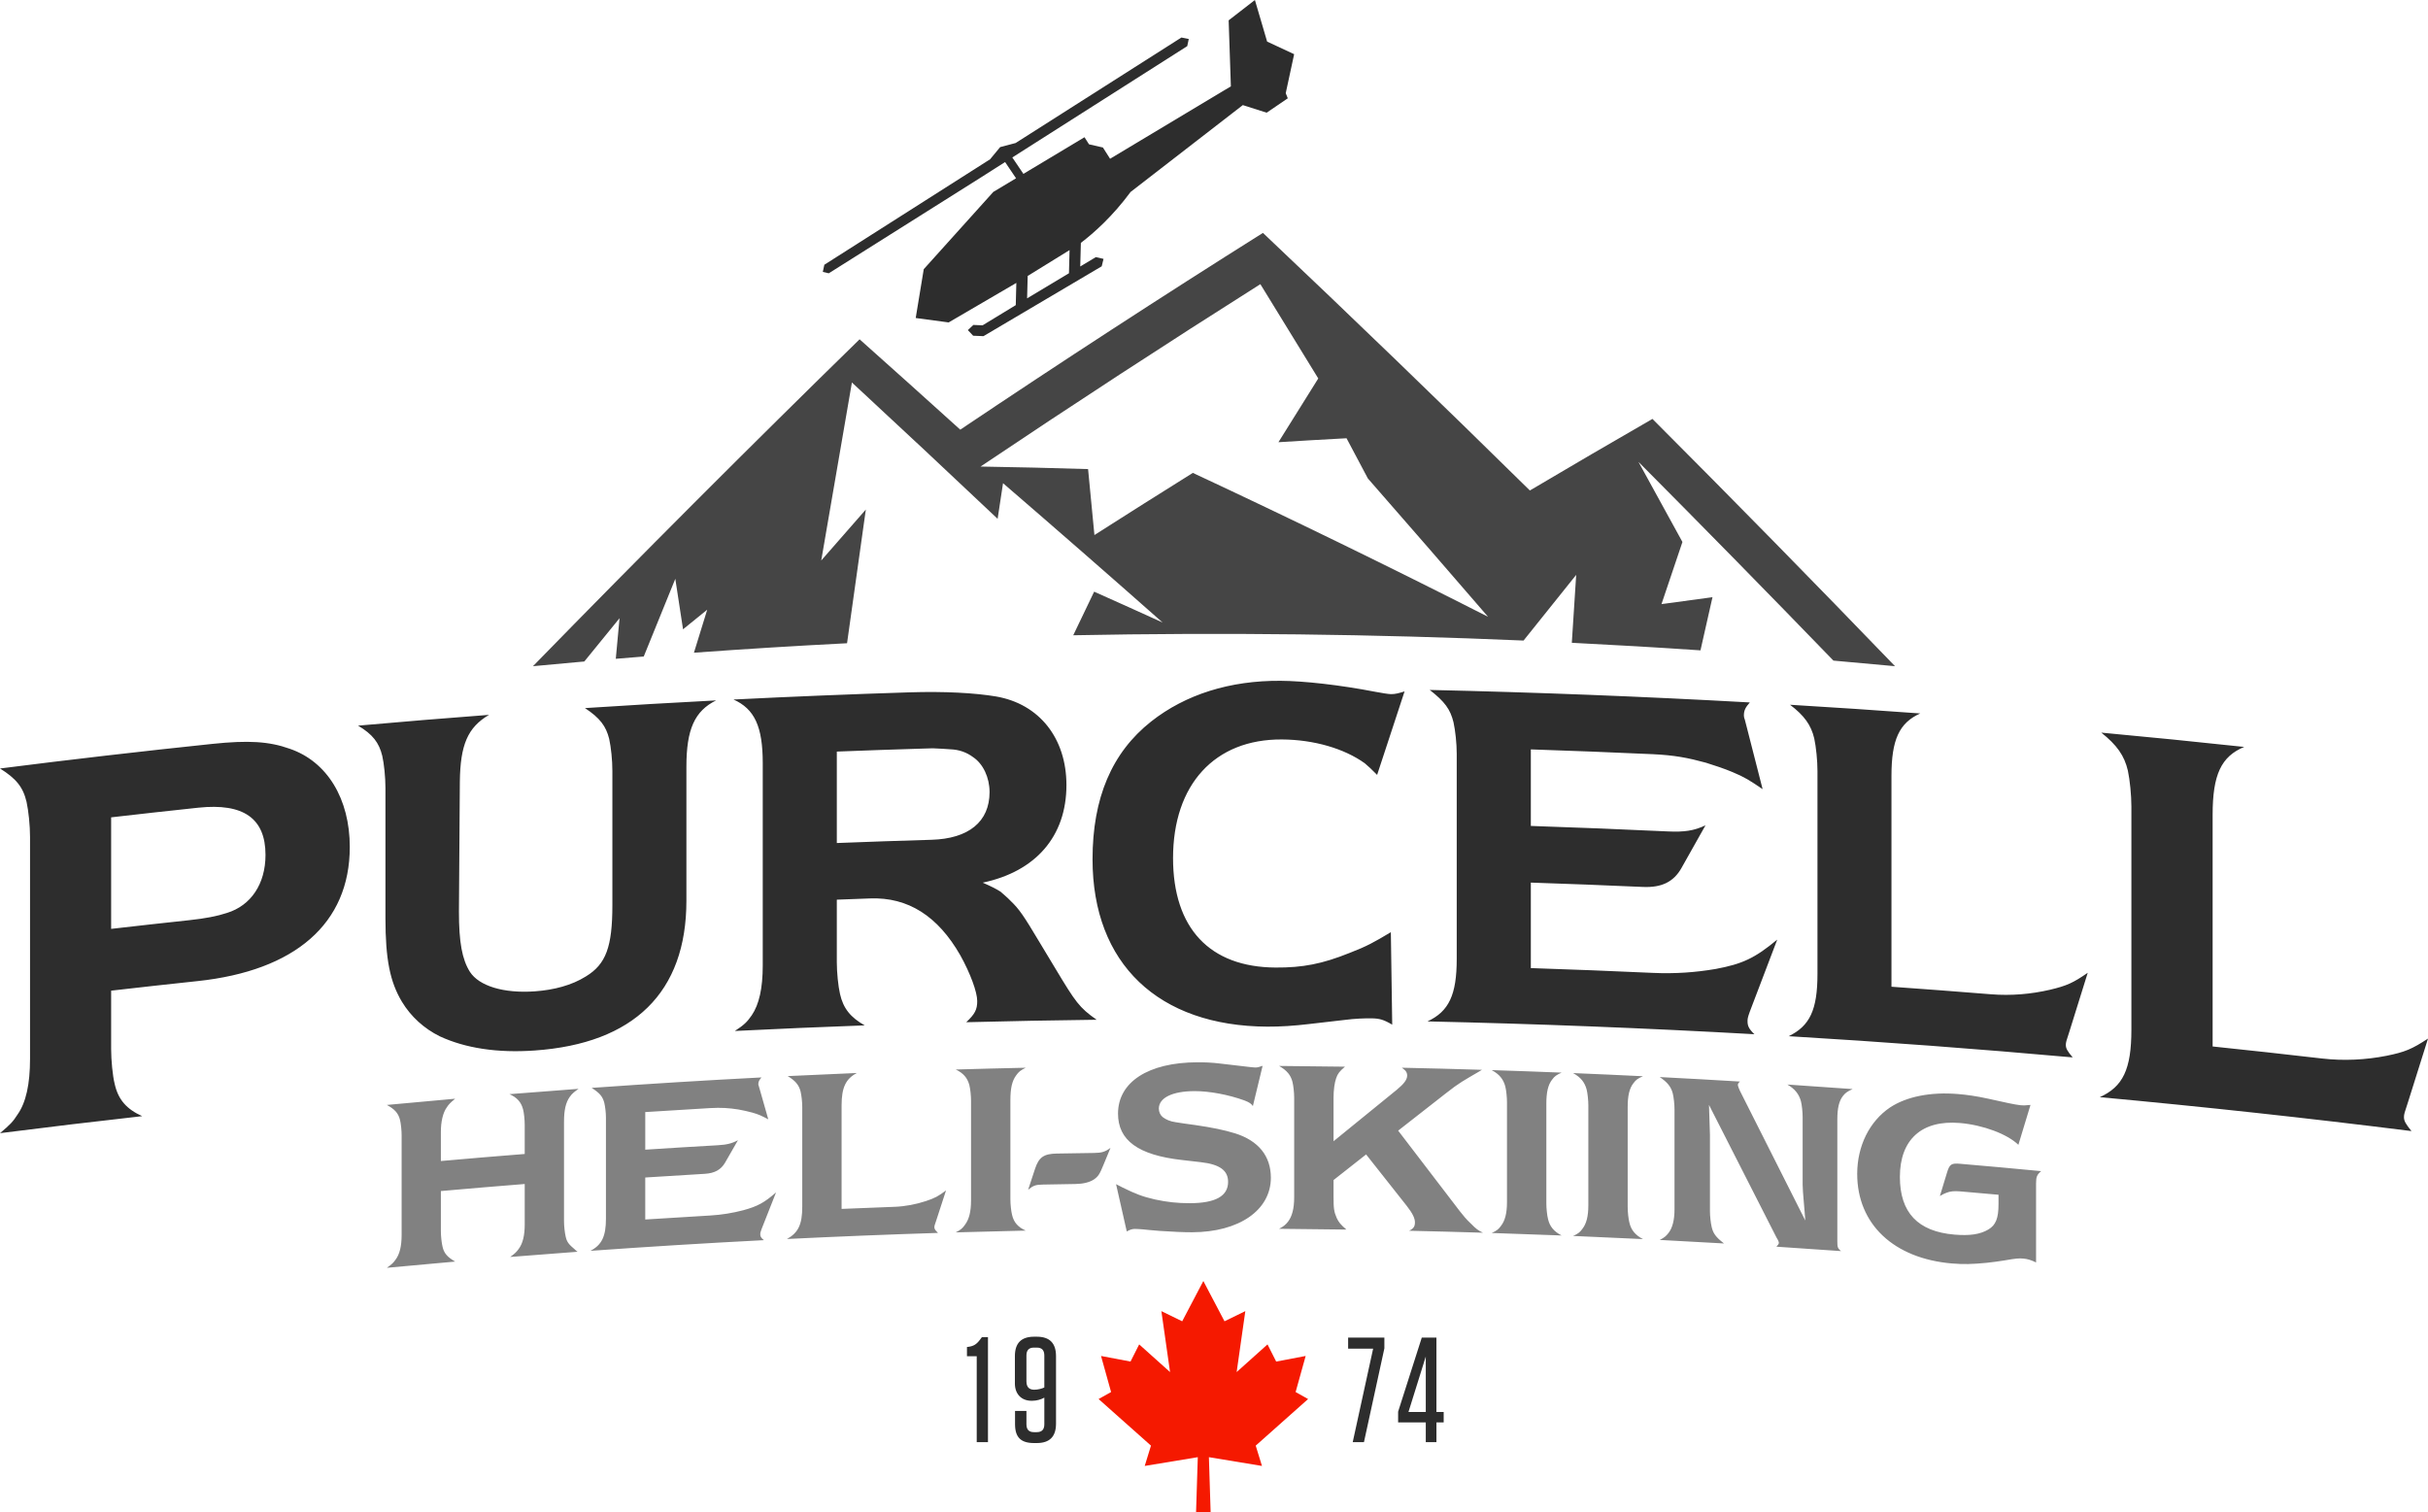
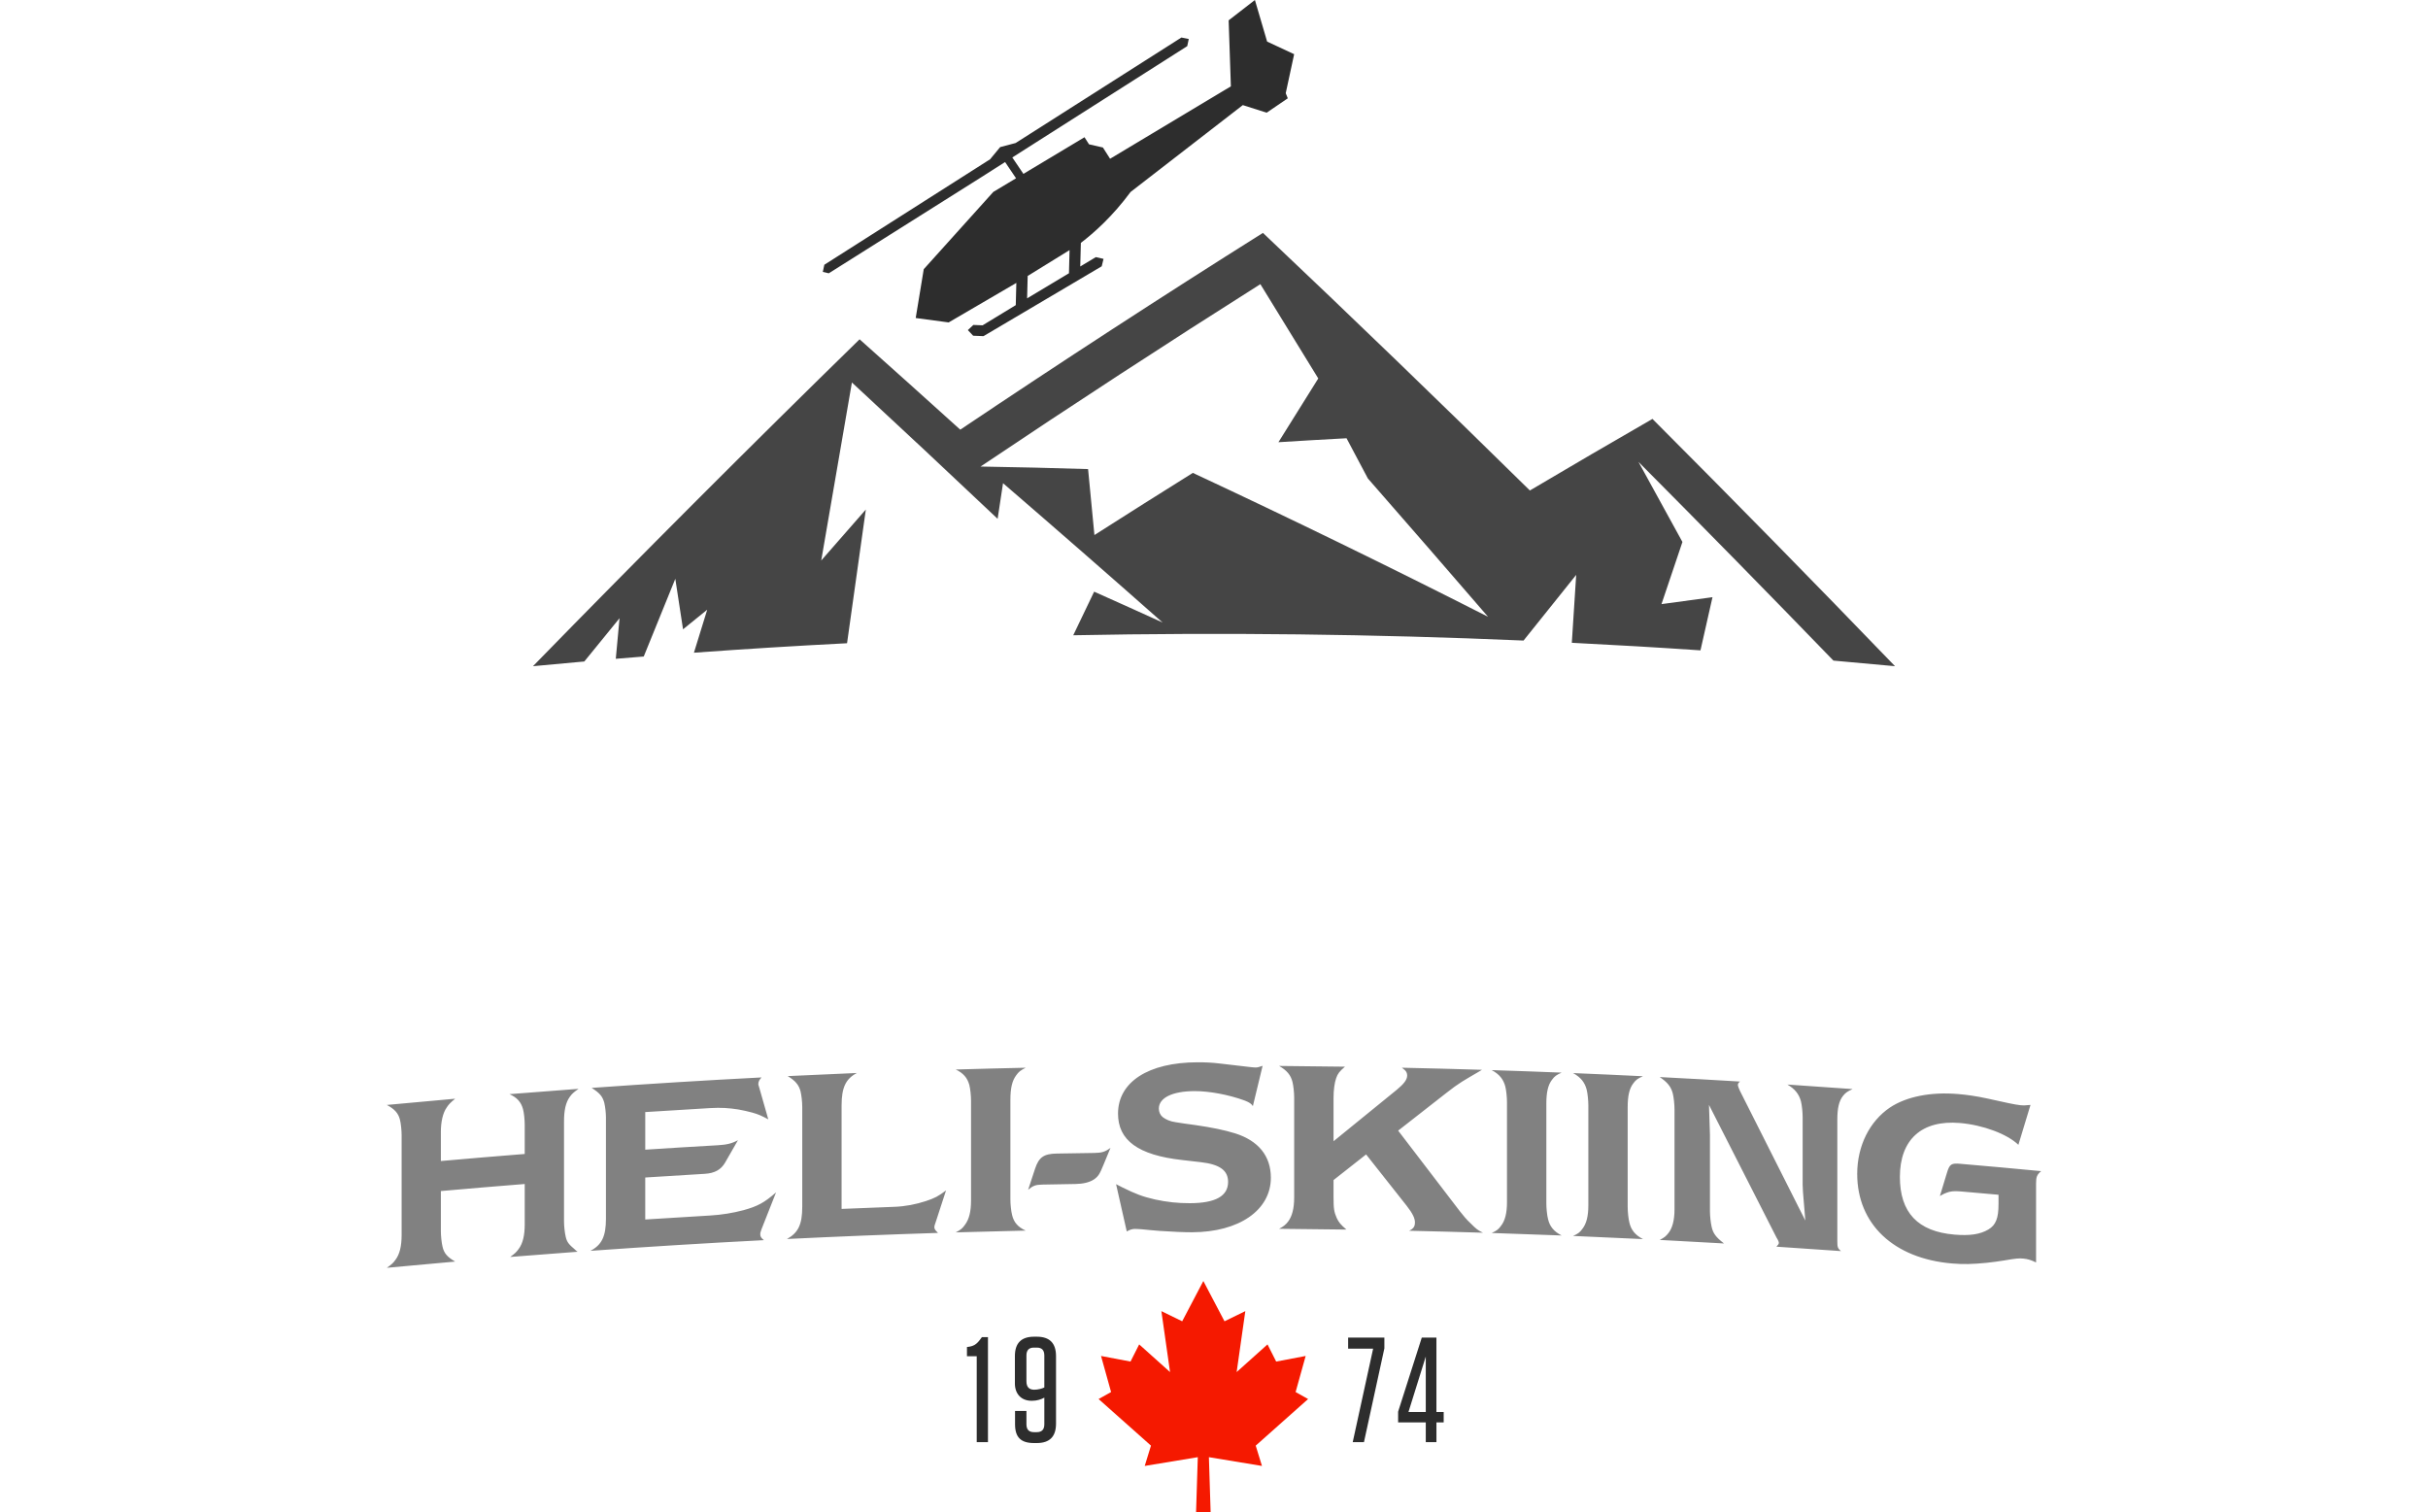
<svg xmlns="http://www.w3.org/2000/svg" id="Layer_1" x="0px" y="0px" width="328px" height="204.301px" viewBox="0 0 328 204.301" xml:space="preserve">
  <g id="Compound_Shape">
    <g>
-       <path fill-rule="evenodd" clip-rule="evenodd" fill="#2D2D2D" d="M82.294,99.821c0.248,1.126,0.433,2.861,0.432,4.338v18.131   c-0.002,5.641-0.863,7.976-3.579,9.63c-1.913,1.2-4.32,1.832-6.911,2.015c-4.195,0.297-7.524-0.722-8.759-2.641   c-1.047-1.665-1.481-3.981-1.48-8.144c0.042-5.845,0.083-11.691,0.123-17.536c0.062-4.973,1.048-7.336,3.947-9.034   c-5.901,0.446-11.799,0.931-17.695,1.458c1.97,1.167,2.837,2.302,3.267,4.077c0.245,1.053,0.431,2.917,0.431,4.328v17.594   c0.001,5.574,0.616,8.608,2.22,11.293c1.233,2.044,3.019,3.641,5.117,4.68c3.454,1.602,7.769,2.274,12.829,1.916   c13.39-0.937,20.491-7.857,20.491-20.224v-18.131c0.001-5.035,1.113-7.517,4.014-8.944c-5.907,0.306-11.813,0.653-17.717,1.039   C81.059,97.011,81.862,98.103,82.294,99.821z M325.296,148.913c0.902-2.866,1.803-5.732,2.704-8.597   c-2.164,1.425-3.11,1.823-5.612,2.328c-2.772,0.546-5.75,0.708-8.726,0.363c-4.916-0.569-9.835-1.111-14.757-1.624   c0-10.44,0-20.88,0-31.319c0-5.391,1.151-7.859,4.266-9.15c-6.432-0.692-12.868-1.336-19.307-1.932   c2.101,1.672,3.118,3.1,3.592,5.139c0.271,1.281,0.472,3.295,0.474,4.846v30.138c0,5.393-1.152,7.717-4.27,9.127   c14.053,1.298,28.091,2.826,42.107,4.583c-0.811-0.988-1.015-1.383-1.014-1.899C324.756,150.544,324.823,150.331,325.296,148.913z    M39.12,101.153c-2.778-0.987-5.556-1.159-10.432-0.65c-9.571,1.001-19.135,2.109-28.687,3.323   c2.163,1.351,3.109,2.489,3.583,4.499c0.269,1.222,0.473,3.191,0.473,4.743v29.99c0.001,3.398-0.541,5.902-1.69,7.523   c-0.607,0.963-1.015,1.382-2.366,2.514c6.399-0.813,12.802-1.579,19.209-2.297c-2.099-0.947-3.247-2.217-3.723-4.379   c-0.271-1.077-0.473-3.195-0.473-4.673v-7.904c3.879-0.447,7.76-0.877,11.642-1.289c13.206-1.393,20.598-7.773,20.597-18.124   C47.253,107.93,44.203,102.88,39.12,101.153z M30.651,123.345c-1.287,0.428-2.913,0.745-5.079,0.976   c-3.521,0.377-7.041,0.768-10.559,1.174v-15.068c3.925-0.452,7.851-0.887,11.778-1.304c6.095-0.644,9.076,1.436,9.076,6.382   C35.866,119.421,33.903,122.346,30.651,123.345z M142.582,130.87c-0.721-1.197-1.442-2.393-2.163-3.589   c-2.101-3.52-2.719-4.447-3.893-5.564c-0.434-0.461-0.927-0.853-1.36-1.246c-0.618-0.389-1.112-0.647-2.41-1.22   c7.167-1.513,11.31-6.264,11.309-13.183c0.001-6.31-3.648-10.964-9.517-11.974c-2.843-0.473-6.92-0.707-11.679-0.556   c-7.93,0.251-15.858,0.574-23.782,0.97c2.84,1.269,3.954,3.637,3.953,8.606c0,9.11,0,18.22,0,27.33   c-0.001,3.089-0.493,5.261-1.482,6.718c-0.617,0.903-1.051,1.326-2.285,2.126c5.846-0.291,11.693-0.543,17.541-0.755   c-1.917-1.072-2.903-2.308-3.336-4.24c-0.247-1.064-0.433-2.938-0.432-4.281v-8.461c1.503-0.059,3.007-0.115,4.51-0.169   c5.128-0.183,9.144,2.388,12.172,7.68c1.361,2.449,2.288,4.978,2.286,6.187c0.001,1.142-0.308,1.753-1.483,2.858   c5.871-0.151,11.742-0.262,17.613-0.334C145.793,136.125,145.302,135.393,142.582,130.87z M125.835,113.459   c-4.263,0.125-8.527,0.271-12.789,0.438v-12.356c3.871-0.152,7.743-0.286,11.615-0.403c0.245-0.008,0.679-0.02,1.359-0.04   c0.928,0.04,1.729,0.085,2.348,0.135c1.174,0.035,2.225,0.411,3.089,1.061c1.36,0.906,2.224,2.766,2.225,4.714   C133.683,111.038,130.839,113.313,125.835,113.459z M240.089,126.945c-3.026,2.51-4.693,3.289-8.335,3.97   c-2.717,0.463-5.495,0.662-8.461,0.526c-5.497-0.251-10.995-0.467-16.493-0.648v-11.55c5.046,0.166,10.09,0.362,15.135,0.587   c2.532,0.113,4.139-0.682,5.188-2.511c1.091-1.939,2.182-3.877,3.273-5.813c-1.544,0.727-2.841,0.931-5.126,0.822   c-6.155-0.29-12.312-0.537-18.47-0.74v-10.341c5.478,0.18,10.956,0.396,16.432,0.645c2.964,0.136,4.816,0.496,7.225,1.155   c1.298,0.403,2.47,0.8,3.581,1.263c1.668,0.695,2.346,1.135,4.075,2.308c-0.721-2.817-1.441-5.633-2.161-8.448   c-0.082-0.318-0.164-0.636-0.247-0.954c-0.063-0.138-0.122-0.343-0.123-0.544c0.001-0.739,0.248-1.128,0.802-1.769   c-14.405-0.803-28.821-1.366-43.241-1.689c2.04,1.591,2.781,2.617,3.214,4.374c0.247,1.148,0.432,2.831,0.433,4.241v27.733   c0.001,4.836-1.05,7.09-3.955,8.435c14.729,0.326,29.452,0.903,44.167,1.731c-0.741-0.713-0.925-1.126-0.926-1.731   c0.001-0.335,0-0.47,0.309-1.326C237.619,133.427,238.854,130.185,240.089,126.945z M173.18,99.904   c4.326,0.03,8.407,1.224,11.187,3.216c0.557,0.479,0.866,0.752,1.669,1.572c1.236-3.762,2.472-7.522,3.708-11.28   c-0.803,0.253-1.298,0.378-1.854,0.368c-0.371-0.007-1.236-0.157-2.04-0.304c-4.945-0.957-9.764-1.475-12.855-1.496   c-6.86-0.048-12.856,1.847-17.492,5.503c-5.314,4.2-7.913,10.352-7.911,18.609c0,14.113,8.898,22.54,23.611,22.613   c1.731,0.009,3.647-0.111,5.686-0.359c1.586-0.186,3.173-0.369,4.759-0.549c1.36-0.183,2.782-0.228,3.647-0.214   c1.051,0.017,1.605,0.161,2.781,0.854c-0.062-4.165-0.124-8.329-0.185-12.494c-2.287,1.369-3.213,1.891-5.563,2.798   c-3.708,1.493-6.367,2.003-10.013,1.979c-8.901-0.052-13.844-5.315-13.846-14.788C158.471,105.998,164.093,99.843,173.18,99.904z    M282.033,131.427c-1.972,1.366-2.836,1.758-5.115,2.297c-2.528,0.586-5.24,0.827-7.953,0.607   c-4.481-0.363-8.963-0.702-13.446-1.019c0-9.491,0-18.981,0-28.472c0-4.901,1.048-7.18,3.887-8.45   c-5.86-0.431-11.723-0.822-17.587-1.174c1.914,1.458,2.839,2.725,3.272,4.565c0.248,1.157,0.432,2.982,0.432,4.392   c0,9.133,0,18.265,0,27.398c0.001,4.902-1.052,7.05-3.889,8.424c12.798,0.765,25.588,1.72,38.365,2.864   c-0.741-0.872-0.925-1.224-0.924-1.694c0.001-0.336,0.062-0.532,0.493-1.836C280.39,136.695,281.211,134.061,282.033,131.427z" />
-     </g>
+       </g>
  </g>
  <g id="Compound_Shape_1_" opacity="0.6">
    <g>
      <path fill-rule="evenodd" clip-rule="evenodd" fill="#2D2D2D" d="M142.764,155.85c-1.739,0.031-2.43,0.475-2.954,2.102   c-0.307,0.93-0.612,1.86-0.919,2.79c0.657-0.541,0.985-0.68,1.904-0.698c1.499-0.03,2.998-0.056,4.497-0.08   c1.05-0.017,1.87-0.226,2.461-0.597c0.624-0.437,0.789-0.703,1.346-2.063c0.306-0.741,0.613-1.481,0.919-2.222   c-0.721,0.537-1.182,0.674-2.199,0.688C146.133,155.793,144.448,155.82,142.764,155.85z M137.283,145.273   c0.331-0.469,0.59-0.673,1.28-1.018c-3.151,0.068-6.301,0.148-9.452,0.242c1.051,0.497,1.574,1.142,1.838,2.091   c0.131,0.524,0.23,1.445,0.229,2.138v13.459c-0.001,1.518-0.263,2.547-0.82,3.289c-0.33,0.471-0.558,0.675-1.247,1.026   c3.15-0.093,6.301-0.174,9.452-0.242c-1.049-0.472-1.608-1.118-1.838-2.103c-0.129-0.492-0.231-1.446-0.23-2.106V148.59   C136.495,147.039,136.726,146.011,137.283,145.273z M76.977,148.183c0.295-0.418,0.557-0.635,1.18-1.076   c-3.112,0.227-6.224,0.466-9.335,0.718c1.015,0.446,1.572,1.061,1.834,2.031c0.131,0.484,0.23,1.433,0.229,2.126   c0,1.309,0,2.617,0,3.926c-3.777,0.299-7.554,0.616-11.328,0.951v-3.925c-0.001-1.353,0.262-2.564,0.786-3.303   c0.261-0.419,0.522-0.673,1.146-1.189c-3.077,0.268-6.154,0.549-9.229,0.841c1.046,0.56,1.537,1.108,1.767,1.978   c0.131,0.516,0.229,1.463,0.229,2.123v13.459c-0.002,1.518-0.261,2.598-0.818,3.343c-0.294,0.423-0.524,0.643-1.178,1.101   c3.075-0.292,6.152-0.573,9.229-0.841c-1.051-0.601-1.503-1.121-1.702-1.995c-0.131-0.516-0.23-1.464-0.229-2.091v-5.443   c3.775-0.336,7.552-0.652,11.328-0.952c0,1.814,0,3.629,0,5.443c0,1.518-0.263,2.594-0.819,3.331   c-0.295,0.419-0.523,0.635-1.146,1.082c3.035-0.245,6.07-0.479,9.106-0.701c-0.163-0.12-0.296-0.209-0.36-0.303   c-0.788-0.668-1.08-0.976-1.245-1.722c-0.129-0.551-0.231-1.435-0.229-2.094v-13.426C76.19,150.023,76.42,148.95,76.977,148.183z    M104.837,161.101c-1.607,1.401-2.494,1.875-4.427,2.408c-1.443,0.375-2.919,0.622-4.492,0.713   c-2.918,0.169-5.835,0.348-8.752,0.538v-5.674c2.676-0.175,5.353-0.34,8.031-0.496c1.345-0.078,2.197-0.555,2.754-1.51   c0.579-1.011,1.158-2.022,1.738-3.032c-0.82,0.441-1.507,0.611-2.721,0.679c-3.268,0.186-6.535,0.386-9.801,0.599v-5.08   c2.906-0.189,5.812-0.368,8.719-0.536c1.574-0.091,2.558-0.013,3.836,0.18c0.688,0.128,1.311,0.259,1.902,0.425   c0.885,0.251,1.246,0.43,2.164,0.91c-0.383-1.344-0.765-2.688-1.148-4.031c-0.043-0.152-0.088-0.303-0.131-0.455   c-0.034-0.065-0.064-0.162-0.065-0.261c0-0.363,0.132-0.568,0.426-0.913c-7.652,0.397-15.3,0.868-22.945,1.414   c1.081,0.682,1.474,1.149,1.704,1.991c0.13,0.552,0.232,1.37,0.229,2.062v13.624c-0.001,2.375-0.556,3.535-2.097,4.338   c7.808-0.559,15.621-1.04,23.437-1.443c-0.394-0.31-0.49-0.502-0.492-0.799c-0.001-0.165,0.001-0.231,0.164-0.668   C103.526,164.422,104.182,162.761,104.837,161.101z M166.856,153.122c-1.51-0.465-3.151-0.797-5.383-1.122   c-1.215-0.162-2.101-0.29-2.659-0.387c-0.723-0.096-1.313-0.356-1.74-0.684c-0.328-0.262-0.525-0.69-0.525-1.152   c0.001-1.451,1.806-2.355,4.825-2.363c2.002-0.005,4.629,0.491,6.729,1.258c0.69,0.266,0.92,0.433,1.149,0.763   c0.438-1.813,0.875-3.625,1.313-5.437c-0.461,0.162-0.688,0.227-0.952,0.226c-0.196-0.001-0.46-0.035-0.821-0.07   c-0.197-0.034-0.689-0.068-1.444-0.17c-0.864-0.102-1.729-0.202-2.593-0.301c-1.051-0.132-2.034-0.165-2.987-0.163   c-6.662,0.015-10.734,2.678-10.734,6.931c-0.002,3.598,2.693,5.603,8.633,6.271c0.842,0.096,1.685,0.192,2.527,0.29   c2.594,0.293,3.709,1.122,3.709,2.672c0,1.914-1.707,2.864-5.154,2.873c-1.642,0.005-3.117-0.154-4.727-0.505   c-1.674-0.384-2.593-0.739-4.366-1.612c-0.196-0.097-0.493-0.259-0.886-0.452c0.482,2.128,0.963,4.256,1.444,6.384   c0.492-0.269,0.755-0.337,1.116-0.341c0.231-0.002,0.557,0.028,1.017,0.058c0.492,0.062,1.28,0.121,2.364,0.214   c1.773,0.121,3.217,0.182,4.333,0.179c6.336-0.015,10.636-2.979,10.636-7.368C171.681,156.179,170.006,154.12,166.856,153.122z    M127.8,160.832c-1.048,0.792-1.509,1.037-2.724,1.44c-1.345,0.44-2.791,0.721-4.233,0.774c-2.384,0.087-4.768,0.182-7.152,0.283   c0-4.662,0-9.325,0-13.987c0.002-2.408,0.558-3.587,2.066-4.375c-3.116,0.127-6.232,0.267-9.348,0.419   c1.015,0.61,1.509,1.181,1.738,2.06c0.132,0.555,0.23,1.441,0.23,2.134v13.459c0,2.409-0.557,3.523-2.066,4.355   c6.8-0.333,13.602-0.607,20.405-0.822c-0.395-0.383-0.493-0.545-0.492-0.776c-0.001-0.165,0.033-0.265,0.262-0.932   C126.925,163.521,127.363,162.176,127.8,160.832z M243.292,148.792c0.132,0.536,0.229,1.467,0.229,2.16v9.105   c0,0.495,0.065,1.324,0.164,2.452c0.064,0.532,0.1,1.326,0.196,2.389c-2.938-5.841-5.878-11.67-8.816-17.489   c-0.055-0.124-0.109-0.249-0.164-0.373c-0.065-0.202-0.131-0.338-0.132-0.437c0.001-0.198,0.097-0.324,0.295-0.477   c-3.617-0.218-7.234-0.42-10.853-0.605c1.015,0.679,1.542,1.3,1.771,2.236c0.13,0.535,0.229,1.464,0.229,2.157v13.459   c-0.001,1.518-0.294,2.558-0.82,3.223c-0.329,0.412-0.526,0.599-1.181,0.929c2.897,0.148,5.793,0.307,8.689,0.476   c-1.115-0.857-1.475-1.372-1.672-2.241c-0.13-0.568-0.229-1.464-0.229-2.124v-10.326c-0.022-0.683-0.044-1.366-0.066-2.049   c-0.022-0.661-0.044-1.322-0.065-1.983c3.038,5.956,6.076,11.925,9.113,17.905c0.066,0.114,0.131,0.228,0.197,0.343   c0.066,0.169,0.132,0.273,0.131,0.371c-0.001,0.165-0.098,0.291-0.328,0.54c2.906,0.187,5.812,0.386,8.717,0.595   c-0.426-0.36-0.492-0.53-0.491-1.289v-16.461c-0.002-1.55,0.229-2.557,0.786-3.243c0.327-0.405,0.59-0.584,1.278-0.897   c-2.938-0.215-5.876-0.419-8.815-0.613C242.472,147.12,243.03,147.817,243.292,148.792z M264.81,157.234   c-1.212-0.104-1.441,0.042-1.8,1.233c-0.317,1.04-0.633,2.08-0.95,3.12c0.459-0.259,0.622-0.344,0.851-0.423   c0.523-0.22,1.08-0.272,1.899-0.202c1.724,0.148,3.448,0.3,5.172,0.455c0,0.418,0,0.836,0,1.254c0,1.914-0.36,2.838-1.374,3.44   c-1.112,0.66-2.52,0.865-4.583,0.69c-4.945-0.419-7.367-2.977-7.367-7.795c0.001-5.045,2.948-7.724,8.12-7.282   c3.11,0.266,6.382,1.486,7.888,2.946c0.545-1.797,1.091-3.594,1.636-5.39c-0.655,0.071-0.95,0.076-1.407,0.034   c-0.361-0.034-0.949-0.154-1.571-0.277c-0.938-0.207-1.876-0.412-2.815-0.616c-1.506-0.332-2.847-0.514-3.961-0.609   c-3.732-0.319-7.007,0.343-9.234,1.82c-2.751,1.865-4.421,5.175-4.422,8.968c0.001,6.799,4.949,11.436,12.805,12.1   c1.506,0.128,2.75,0.103,4.681-0.088c0.883-0.086,1.67-0.214,2.356-0.316c1.736-0.304,2.061-0.306,2.618-0.254   c0.557,0.052,1.047,0.197,1.702,0.523v-10.688c0-0.891,0.13-1.175,0.687-1.651C272.099,157.876,268.455,157.546,264.81,157.234z    M197.215,163.648c-2.778-3.641-5.557-7.272-8.336-10.894c2.155-1.692,4.31-3.378,6.465-5.058   c1.772-1.404,2.462-1.747,4.332-2.846c0.175-0.105,0.349-0.21,0.525-0.314c-3.61-0.111-7.219-0.205-10.83-0.282   c0.558,0.375,0.722,0.642,0.722,1.071c0,0.528-0.429,1.112-1.411,1.916c-2.845,2.305-5.689,4.62-8.534,6.945v-5.839   c-0.001-1.056,0.131-2.077,0.362-2.7c0.197-0.591,0.459-0.917,1.181-1.533c-2.965-0.044-5.93-0.078-8.895-0.1   c1.047,0.602,1.576,1.233,1.805,2.159c0.131,0.529,0.229,1.454,0.23,2.113v13.492c0,1.518-0.296,2.571-0.82,3.259   c-0.329,0.426-0.56,0.622-1.214,0.98c3.031,0.023,6.062,0.057,9.092,0.103c-0.788-0.672-1.05-1.005-1.313-1.57   c-0.36-0.83-0.428-1.26-0.427-2.843v-2.276c1.466-1.157,2.932-2.31,4.399-3.462c1.827,2.308,3.654,4.62,5.481,6.937   c0.786,1.007,1.117,1.675,1.116,2.236c0.001,0.561-0.197,0.853-0.788,1.137c3.326,0.074,6.651,0.163,9.976,0.265   c-0.72-0.352-0.888-0.489-1.673-1.271C198.102,164.762,197.642,164.188,197.215,163.648z M209.682,145.855   c0.328-0.449,0.59-0.637,1.28-0.939c-3.149-0.126-6.299-0.238-9.449-0.339c1.05,0.562,1.574,1.239,1.838,2.204   c0.13,0.532,0.23,1.459,0.229,2.152v13.46c0.001,1.517-0.263,2.531-0.82,3.239c-0.327,0.451-0.559,0.641-1.247,0.949   c3.15,0.1,6.3,0.213,9.449,0.338c-1.049-0.537-1.608-1.218-1.837-2.216c-0.132-0.5-0.231-1.46-0.229-2.12v-13.46   C208.897,147.573,209.123,146.559,209.682,145.855z M220.671,146.332c0.328-0.446,0.59-0.631,1.279-0.927   c-3.148-0.155-6.297-0.297-9.446-0.426c1.051,0.571,1.574,1.253,1.837,2.221c0.13,0.534,0.229,1.461,0.229,2.154v13.459   c0.001,1.518-0.261,2.529-0.82,3.231c-0.329,0.448-0.557,0.636-1.246,0.938c3.149,0.129,6.298,0.272,9.446,0.426   c-1.049-0.546-1.608-1.232-1.836-2.233c-0.132-0.501-0.23-1.462-0.23-2.122v-13.459   C219.883,148.042,220.114,147.031,220.671,146.332z" />
    </g>
  </g>
  <g id="Compound_Shape_2_">
    <g>
      <polygon fill-rule="evenodd" clip-rule="evenodd" fill="#F51900" points="169.636,195.311 176.712,189.017 175.025,188.071    176.384,183.197 172.401,183.954 171.229,181.635 167.059,185.374 168.231,177.14 165.419,178.512 162.561,173.071    159.703,178.512 156.891,177.14 158.063,185.374 153.892,181.635 152.721,183.954 148.738,183.197 150.097,188.071    148.41,189.017 155.486,195.311 154.642,198.055 161.811,196.872 161.577,204.301 163.545,204.301 163.311,196.872    170.48,198.055   " />
    </g>
  </g>
  <g id="Compound_Shape_3_">
    <g>
      <path fill-rule="evenodd" clip-rule="evenodd" fill="#2D2D2D" d="M132.406,180.977c-0.5,0.666-0.899,0.929-1.779,1.009v1.251   h1.319v11.603h1.519v-14.186h-0.819L132.406,180.977z M140.06,180.594h-0.36c-1.738,0-2.598,0.868-2.598,2.623v3.693   c0,1.393,0.839,2.341,2.258,2.341h0.06c0.62,0,1.179-0.161,1.659-0.423v3.592c0,0.726-0.34,1.069-1.019,1.069h-0.38   c-0.68,0-1.019-0.343-1.019-1.069v-1.796h-1.539v1.796c0,1.776,0.799,2.542,2.558,2.542h0.38c1.738,0,2.598-0.868,2.598-2.623   v-9.122C142.657,181.461,141.798,180.594,140.06,180.594z M141.079,187.455c-0.32,0.161-0.879,0.303-1.359,0.303   c-0.68,0-1.059-0.343-1.059-1.15v-3.471c0-0.727,0.34-1.07,1.019-1.07h0.38c0.68,0,1.019,0.343,1.019,1.07V187.455z" />
    </g>
  </g>
  <g id="Compound_Shape_4_">
    <g>
      <path fill-rule="evenodd" clip-rule="evenodd" fill="#2D2D2D" d="M182.121,182.208h3.377l-2.758,12.633h1.518l2.758-12.673v-1.453   h-4.896V182.208z M194.048,190.765v-10.05h-1.978l-3.197,10.009v1.453h3.737v2.663h1.439v-2.663h0.979v-1.413H194.048z    M192.609,190.765h-2.338l2.338-7.487V190.765z" />
    </g>
  </g>
  <g id="Compound_Shape_5_" opacity="0.8">
    <g>
      <path fill-rule="evenodd" clip-rule="evenodd" fill="#171616" d="M256.001,90.007c-10.911-11.322-21.836-22.458-32.769-33.41   c-5.518,3.176-11.038,6.4-16.559,9.67c-12.016-11.823-24.039-23.424-36.062-34.801c-13.631,8.574-27.263,17.435-40.888,26.584   c-4.534-4.101-9.068-8.171-13.6-12.209C101.398,60.228,86.687,74.95,71.999,90.007c1.951-0.185,3.902-0.365,5.854-0.539   c0.36-0.032,0.721-0.064,1.081-0.096c1.587-1.954,3.174-3.903,4.761-5.849c-0.169,1.828-0.339,3.656-0.508,5.484   c1.259-0.105,2.517-0.207,3.776-0.308c1.422-3.503,2.843-7.003,4.265-10.5c0.348,2.274,0.696,4.549,1.044,6.824   c1.089-0.885,2.177-1.767,3.266-2.648c-0.598,1.936-1.196,3.872-1.794,5.809c6.891-0.5,13.786-0.925,20.684-1.278   c0.846-6.023,1.692-12.045,2.538-18.065c-2.008,2.288-4.017,4.583-6.025,6.884c1.381-8.019,2.762-16.036,4.144-24.049   c6.559,6.073,13.121,12.212,19.684,18.418c0.244-1.605,0.487-3.209,0.731-4.813c7.184,6.195,14.369,12.469,21.554,18.823   c-3.082-1.403-6.164-2.792-9.246-4.166c-0.942,1.962-1.883,3.925-2.824,5.89c20.278-0.397,40.565-0.159,60.832,0.714   c2.371-2.967,4.741-5.925,7.111-8.874c-0.196,3.059-0.393,6.118-0.59,9.177c5.795,0.289,11.589,0.629,17.38,1.022   c0.541-2.395,1.082-4.789,1.623-7.182c-2.296,0.304-4.592,0.615-6.889,0.935c0.943-2.8,1.886-5.598,2.829-8.396   c-1.98-3.613-3.96-7.221-5.94-10.822c8.785,8.831,17.565,17.781,26.338,26.85C250.453,89.491,253.228,89.743,256.001,90.007z    M161.143,63.89c-4.432,2.769-8.865,5.568-13.297,8.398c-0.286-2.97-0.571-5.94-0.857-8.911   c-4.842-0.151-9.683-0.266-14.523-0.344c12.595-8.459,25.196-16.673,37.797-24.642c2.608,4.237,5.215,8.484,7.823,12.741   c-1.794,2.866-3.587,5.737-5.381,8.613c3.067-0.193,6.134-0.371,9.2-0.535c0.961,1.809,1.921,3.62,2.882,5.432   c5.411,6.183,10.822,12.412,16.231,18.686C187.731,76.576,174.436,70.096,161.143,63.89z" />
    </g>
  </g>
  <g id="Shape_6">
    <g>
      <path fill-rule="evenodd" clip-rule="evenodd" fill="#2D2D2D" d="M174.827,7.32l-3.651-1.702L169.526,0l-3.546,2.748l0.3,8.917   l-16.318,9.784l-0.968-1.521l-1.878-0.43l-0.609-0.957l-8.255,4.949l-1.498-2.217l1.835-1.168l1.359-0.865l20.437-13.007   l0.205-0.965l-0.994-0.199l-20.437,13.007l-1.359,0.865l-0.597,0.38l-2.092,0.554l-1.357,1.642l-0.596,0.38l-1.36,0.866   l-20.436,13.006l-0.207,0.965l0.804,0.19l20.625-12.997l1.36-0.866l1.835-1.168l1.48,2.192l-3.066,1.838l-9.403,10.446   l-1.086,6.596l4.451,0.596l9.143-5.339l-0.077,3.002l-4.484,2.729l-1.246-0.052l-0.743,0.698l0.717,0.759l1.392,0.059   l15.974-9.439l0.245-1.003l-1.035-0.238l-2.11,1.265l0.083-3.188c1.781-1.358,4.289-3.591,6.72-6.881L167.893,14.2l3.221,1.026   l2.854-1.945l-0.278-0.689L174.827,7.32z M144.407,36.918l-5.655,3.39l0.078-3.026l5.657-3.492L144.407,36.918z" />
    </g>
  </g>
</svg>